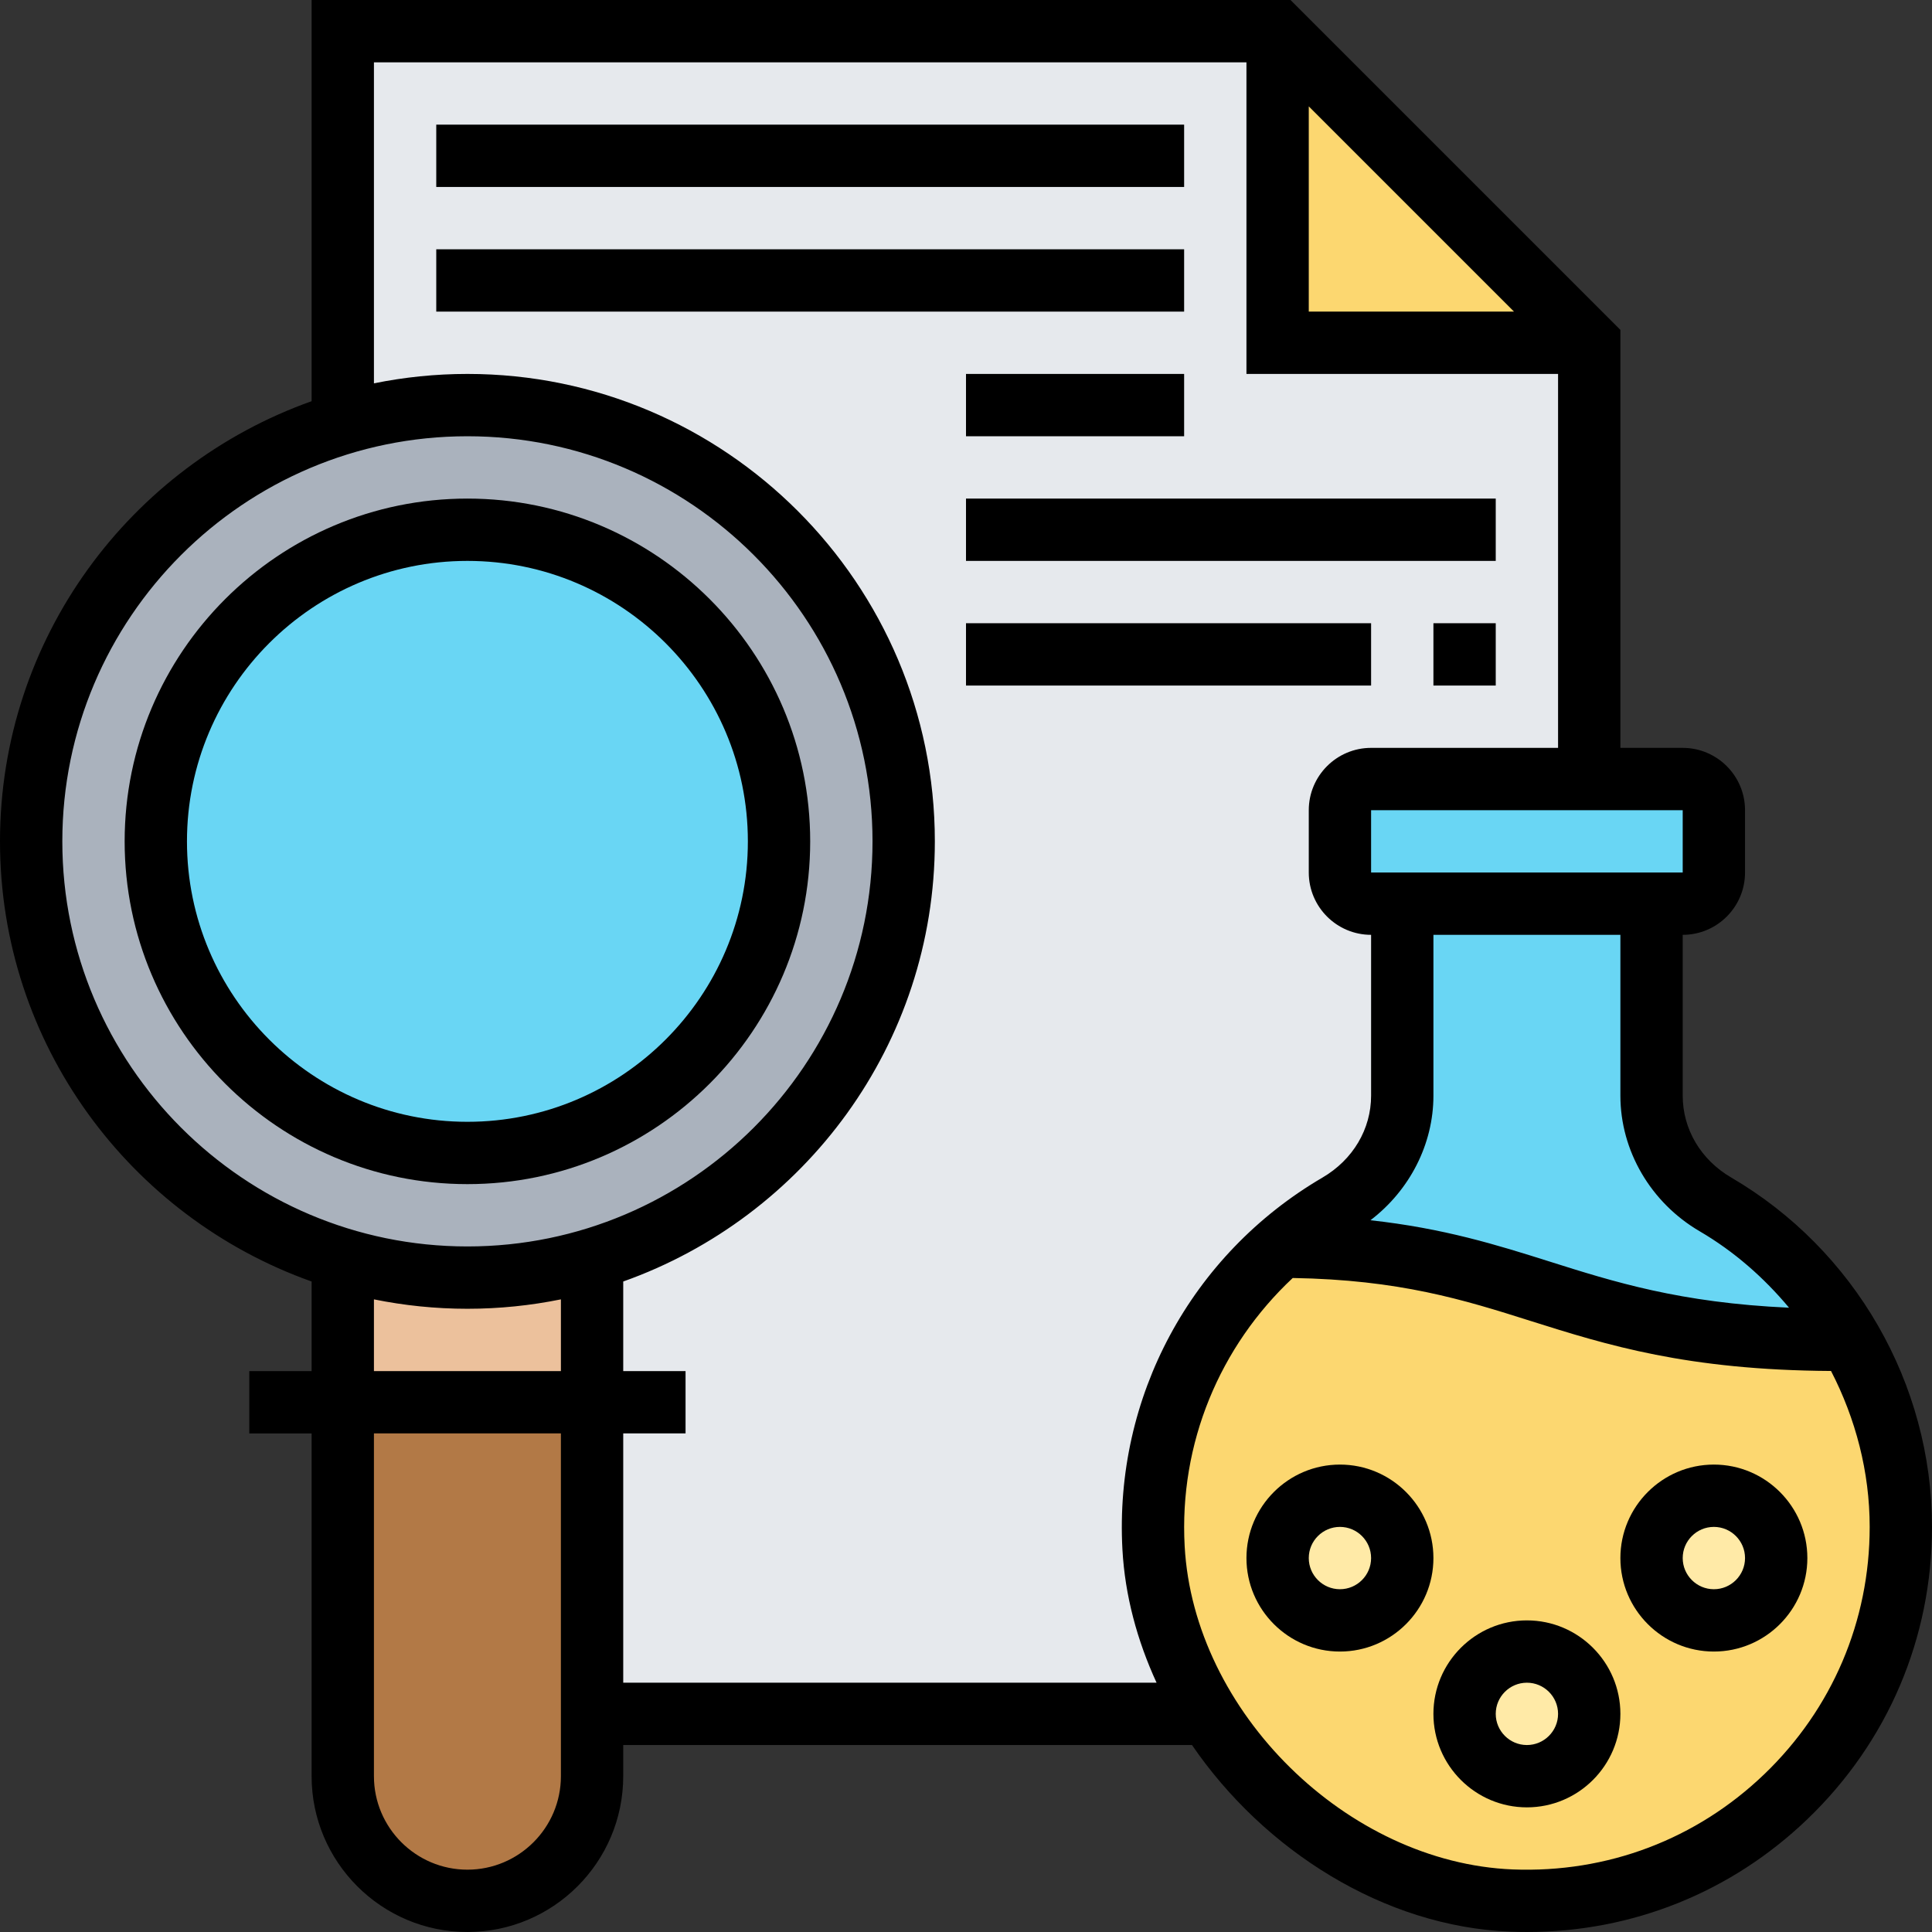
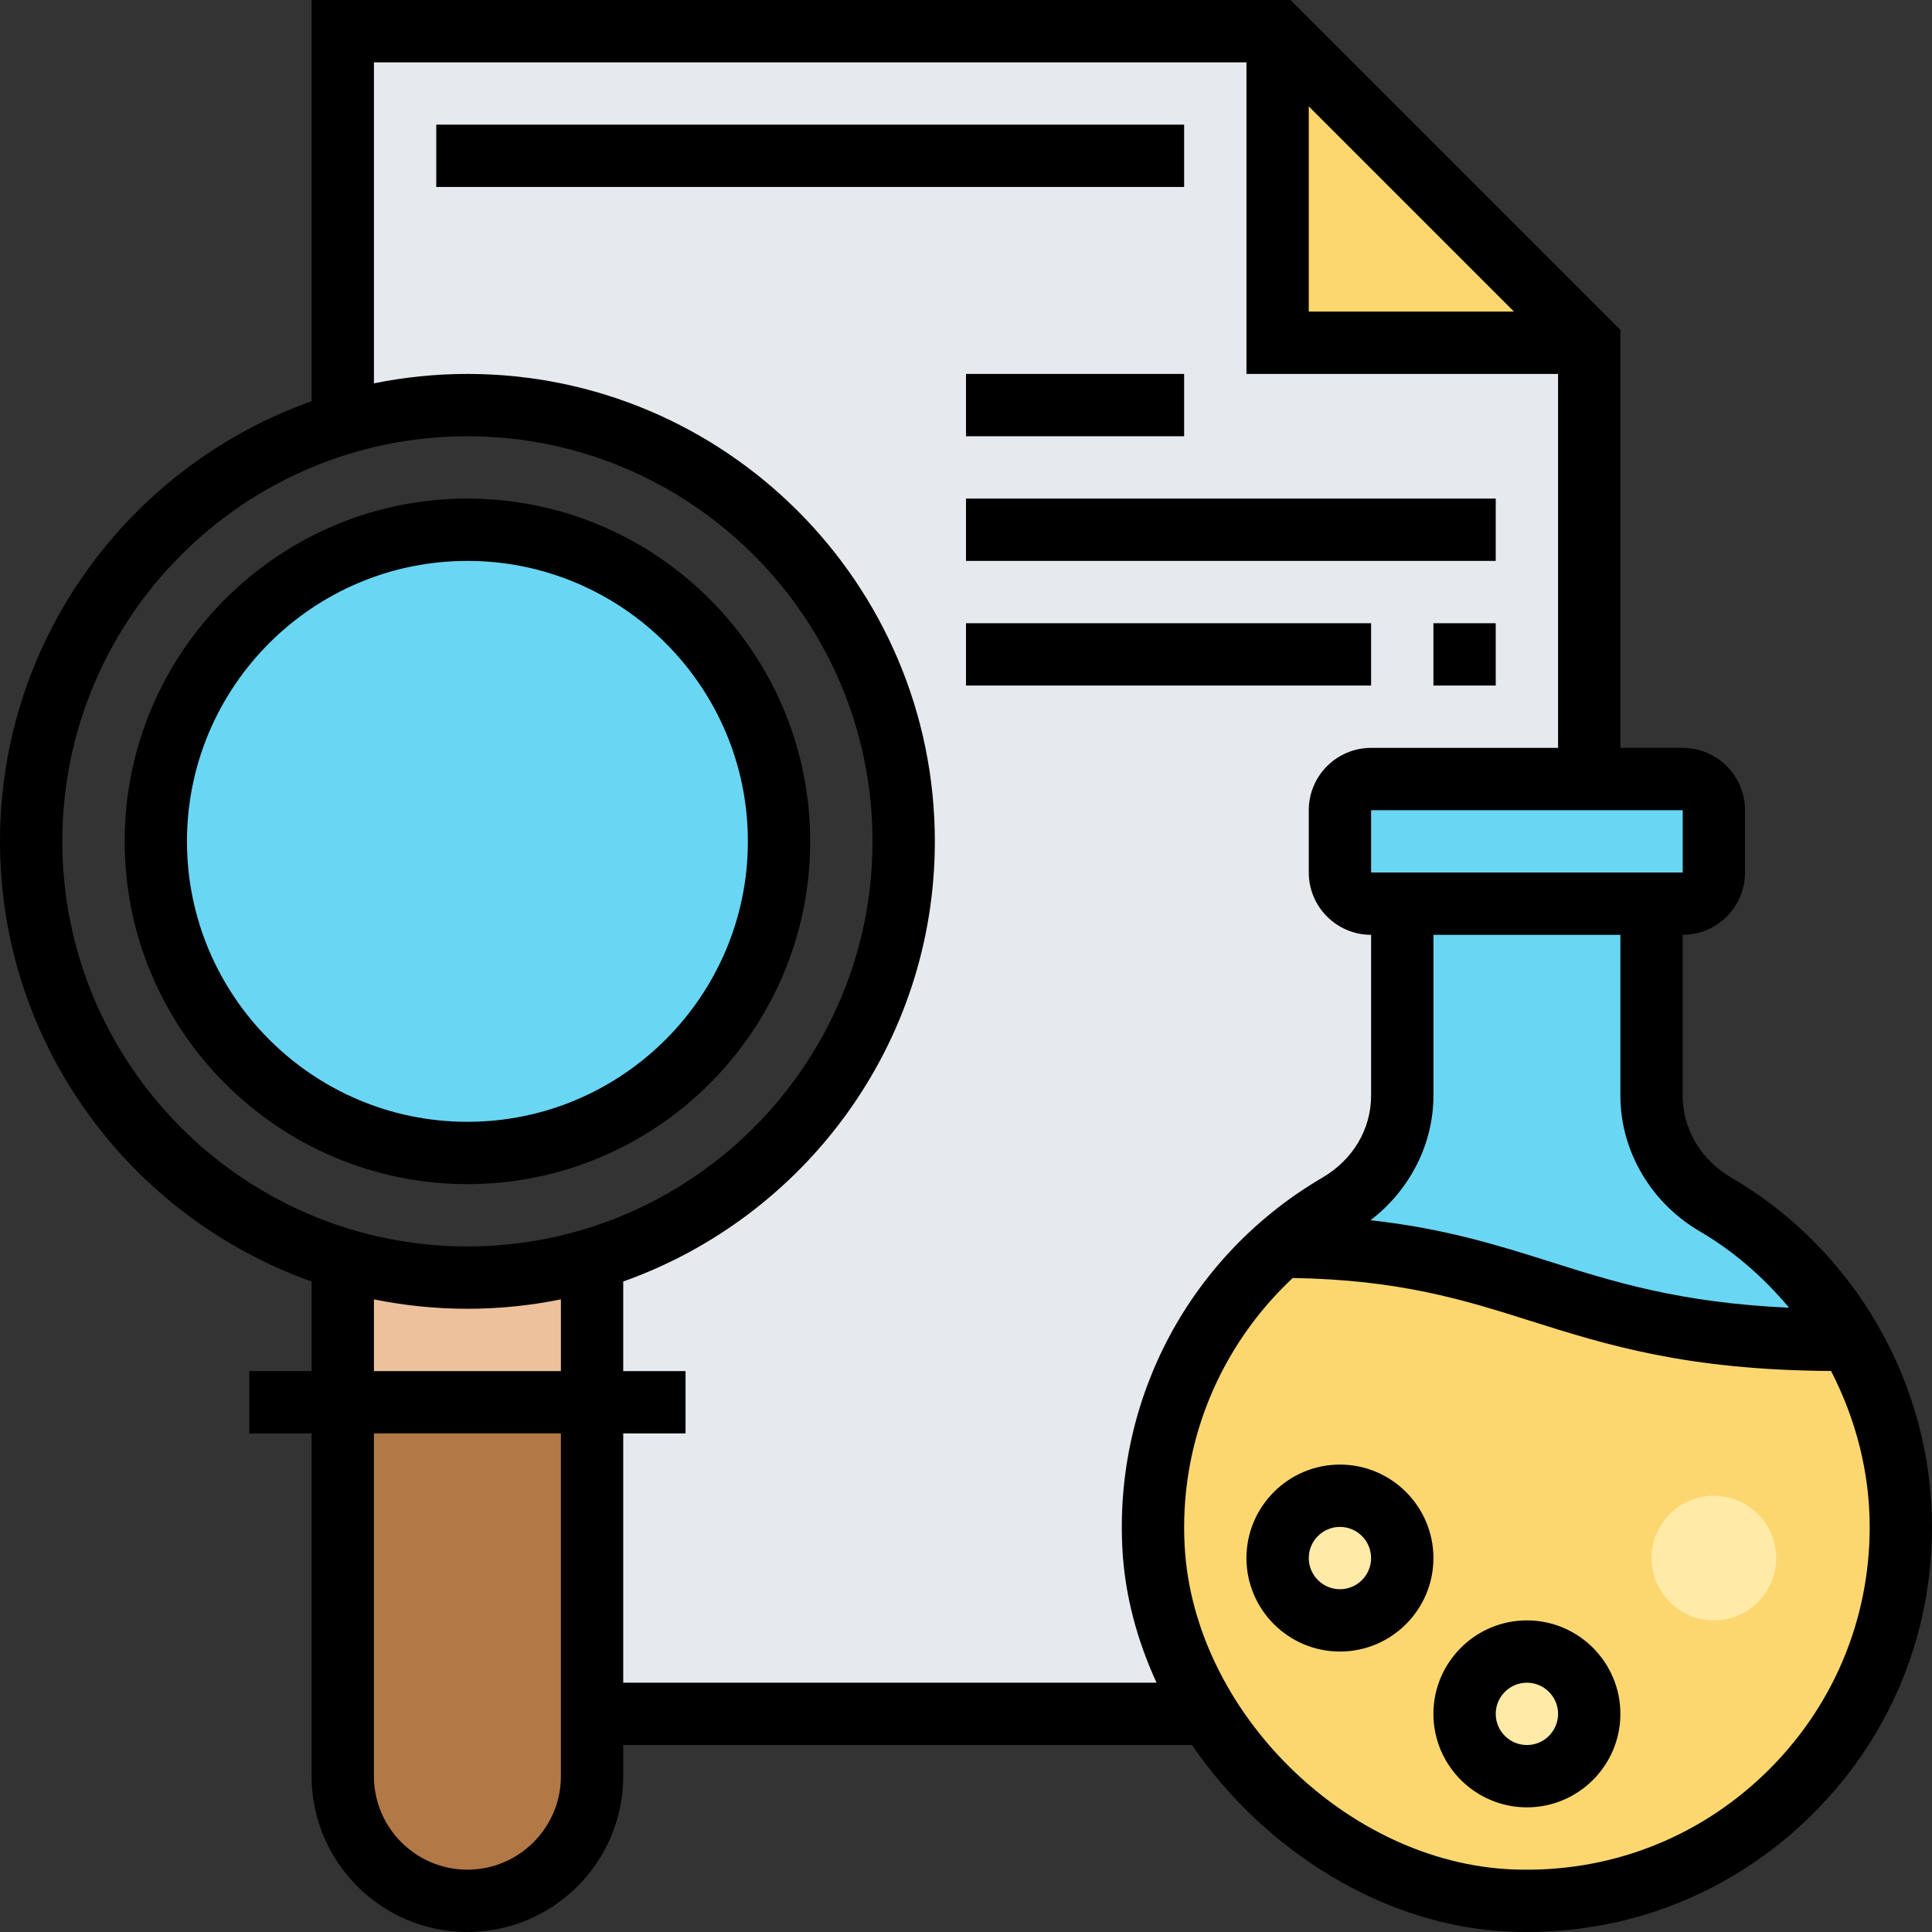
<svg xmlns="http://www.w3.org/2000/svg" height="496pt" viewBox="0 0 496 496" width="496pt">
  <rect x="0" y="0" width="496" height="496" fill="#333333" stroke="none" />
  <path d="m352 200h56v-112h-80v-80h-240v100.641c10.16-3.039 20.879-4.641 32-4.641 61.84 0 112 50.16 112 112 0 50.719-33.762 93.602-80 107.281v116.719h157.121l.719-.48c-7.918-12.801-12.879-27.281-13.68-42.16-1.68-30.801 11.199-58.719 32.48-77.359 4.641-4.078 9.598-7.68 14.961-10.801 10-5.84 16.398-16.32 16.398-27.918v-49.281h-8c-4.398 0-8-3.602-8-8v-16c0-4.398 3.602-8 8-8zm0 0" fill="#e6e9ed" />
  <path d="m408 88h-80v-80zm0 0" fill="#fcd770" />
  <path d="m152 440v16c0 8.801-3.602 16.801-9.359 22.641-5.84 5.758-13.84 9.359-22.641 9.359-17.68 0-32-14.32-32-32v-96h64zm0 0" fill="#b27946" />
  <path d="m152 323.359v36.641h-64v-36.641c10.16 3.039 20.879 4.641 32 4.641s21.84-1.602 32-4.641zm0 0" fill="#ecc19c" />
-   <path d="m120 104c61.84 0 112 50.16 112 112 0 50.719-33.762 93.602-80 107.281v.078c-10.16 3.039-20.879 4.641-32 4.641s-21.84-1.602-32-4.641v-.078c-46.238-13.68-80-56.562-80-107.281s33.762-93.602 80-107.359c10.16-3.039 20.879-4.641 32-4.641zm0 0" fill="#aab2bd" />
  <g fill="#69d6f4">
    <path d="m200 216c0 44.184-35.816 80-80 80s-80-35.816-80-80 35.816-80 80-80 80 35.816 80 80zm0 0" />
    <path d="m440 208v16c0 4.398-3.602 8-8 8h-80c-4.398 0-8-3.602-8-8v-16c0-4.398 3.602-8 8-8h80c4.398 0 8 3.602 8 8zm0 0" />
-     <path d="m474.238 342.559-2.238 1.441c-71.762 0-79.922-23.84-143.359-24 4.641-4.078 9.598-7.68 14.961-10.801 10-5.84 16.398-16.32 16.398-27.918v-49.281h64v49.281c0 11.598 6.398 22.078 16.398 27.918 13.922 8.082 25.602 19.602 33.84 33.359zm0 0" />
+     <path d="m474.238 342.559-2.238 1.441c-71.762 0-79.922-23.84-143.359-24 4.641-4.078 9.598-7.68 14.961-10.801 10-5.84 16.398-16.32 16.398-27.918v-49.281h64v49.281c0 11.598 6.398 22.078 16.398 27.918 13.922 8.082 25.602 19.602 33.84 33.359z" />
  </g>
  <path d="m474.238 342.559c8.723 14.402 13.762 31.281 13.762 49.441 0 54.32-45.121 98.078-99.922 95.922-31.598-1.281-61.52-21.203-78.238-48.402-7.918-12.801-12.879-27.281-13.68-42.16-1.68-30.801 11.199-58.719 32.48-77.359 63.438.16 71.598 24 143.359 24zm0 0" fill="#fcd770" />
  <path d="m456 400c0 8.836-7.164 16-16 16s-16-7.164-16-16 7.164-16 16-16 16 7.164 16 16zm0 0" fill="#ffeaa7" />
  <path d="m408 440c0 8.836-7.164 16-16 16s-16-7.164-16-16 7.164-16 16-16 16 7.164 16 16zm0 0" fill="#ffeaa7" />
  <path d="m360 400c0 8.836-7.164 16-16 16s-16-7.164-16-16 7.164-16 16-16 16 7.164 16 16zm0 0" fill="#ffeaa7" />
  <path d="m208 216c0-48.52-39.48-88-88-88s-88 39.48-88 88 39.48 88 88 88 88-39.48 88-88zm-160 0c0-39.703 32.305-72 72-72s72 32.297 72 72-32.305 72-72 72-72-32.297-72-72zm0 0" />
  <path d="m444.414 302.281c-7.773-4.547-12.414-12.395-12.414-20.984v-41.297c8.824 0 16-7.176 16-16v-16c0-8.824-7.176-16-16-16h-16v-107.312l-84.688-84.688h-251.312v103c-46.527 16.527-80 60.871-80 113s33.473 96.473 80 113v23h-16v16h16v88c0 22.055 17.945 40 40 40s40-17.945 40-40v-8h146.016c18.578 27.113 49.328 46.625 81.711 47.91 1.441.066 2.883.09 4.32.09 27.008 0 52.434-10.199 71.992-28.992 20.617-19.809 31.961-46.441 31.961-75.008 0-36.754-19.77-71.137-51.586-89.719zm-8.07 13.816c8.879 5.191 16.527 11.934 22.953 19.629-28-1.262-45.023-6.648-61.562-11.879-13.344-4.215-27.086-8.512-45.902-10.574 10.07-7.68 16.168-19.52 16.168-31.977v-41.297h48v41.297c0 14.129 7.793 27.465 20.344 34.801zm-4.344-92.098h-80v-16h80zm-96-196.688 52.688 52.688h-52.688zm-320 188.688c0-57.344 46.656-104 104-104s104 46.656 104 104-46.656 104-104 104-104-46.656-104-104zm80 117.586c7.762 1.574 15.785 2.414 24 2.414s16.238-.84 24-2.414v18.414h-48zm24 146.414c-13.23 0-24-10.77-24-24v-88h48v88c0 13.23-10.77 24-24 24zm40-48v-64h16v-16h-16v-23c46.527-16.527 80-60.871 80-113 0-66.168-53.832-120-120-120-8.215 0-16.238.84-24 2.414v-82.414h224v80h80v96h-48c-8.824 0-16 7.176-16 16v16c0 8.824 7.176 16 16 16v41.297c0 8.582-4.664 16.445-12.473 21.016-33.824 19.793-53.504 56.383-51.367 95.504.648 11.816 3.785 23.367 8.762 34.184zm292.961 23.473c-17.426 16.742-40.32 25.414-64.586 24.465-42.551-1.707-81.918-40.488-84.238-82.992-1.449-26.395 9-51.297 27.742-68.848 27.379.453 43.816 5.559 61.031 11.016 19.707 6.223 40.16 12.629 77.168 12.855 6.312 12.238 9.922 25.887 9.922 40.031 0 24.168-9.602 46.711-27.039 63.473zm0 0" />
  <path d="m392 416c-13.23 0-24 10.77-24 24s10.77 24 24 24 24-10.77 24-24-10.77-24-24-24zm0 32c-4.406 0-8-3.586-8-8s3.594-8 8-8 8 3.586 8 8-3.594 8-8 8zm0 0" />
  <path d="m344 376c-13.23 0-24 10.77-24 24s10.77 24 24 24 24-10.77 24-24-10.77-24-24-24zm0 32c-4.406 0-8-3.586-8-8s3.594-8 8-8 8 3.586 8 8-3.594 8-8 8zm0 0" />
-   <path d="m440 376c-13.23 0-24 10.77-24 24s10.77 24 24 24 24-10.77 24-24-10.77-24-24-24zm0 32c-4.406 0-8-3.586-8-8s3.594-8 8-8 8 3.586 8 8-3.594 8-8 8zm0 0" />
  <path d="m112 32h192v16h-192zm0 0" />
-   <path d="m112 64h192v16h-192zm0 0" />
  <path d="m248 96h56v16h-56zm0 0" />
  <path d="m248 128h136v16h-136zm0 0" />
  <path d="m368 160h16v16h-16zm0 0" />
  <path d="m248 160h104v16h-104zm0 0" />
</svg>